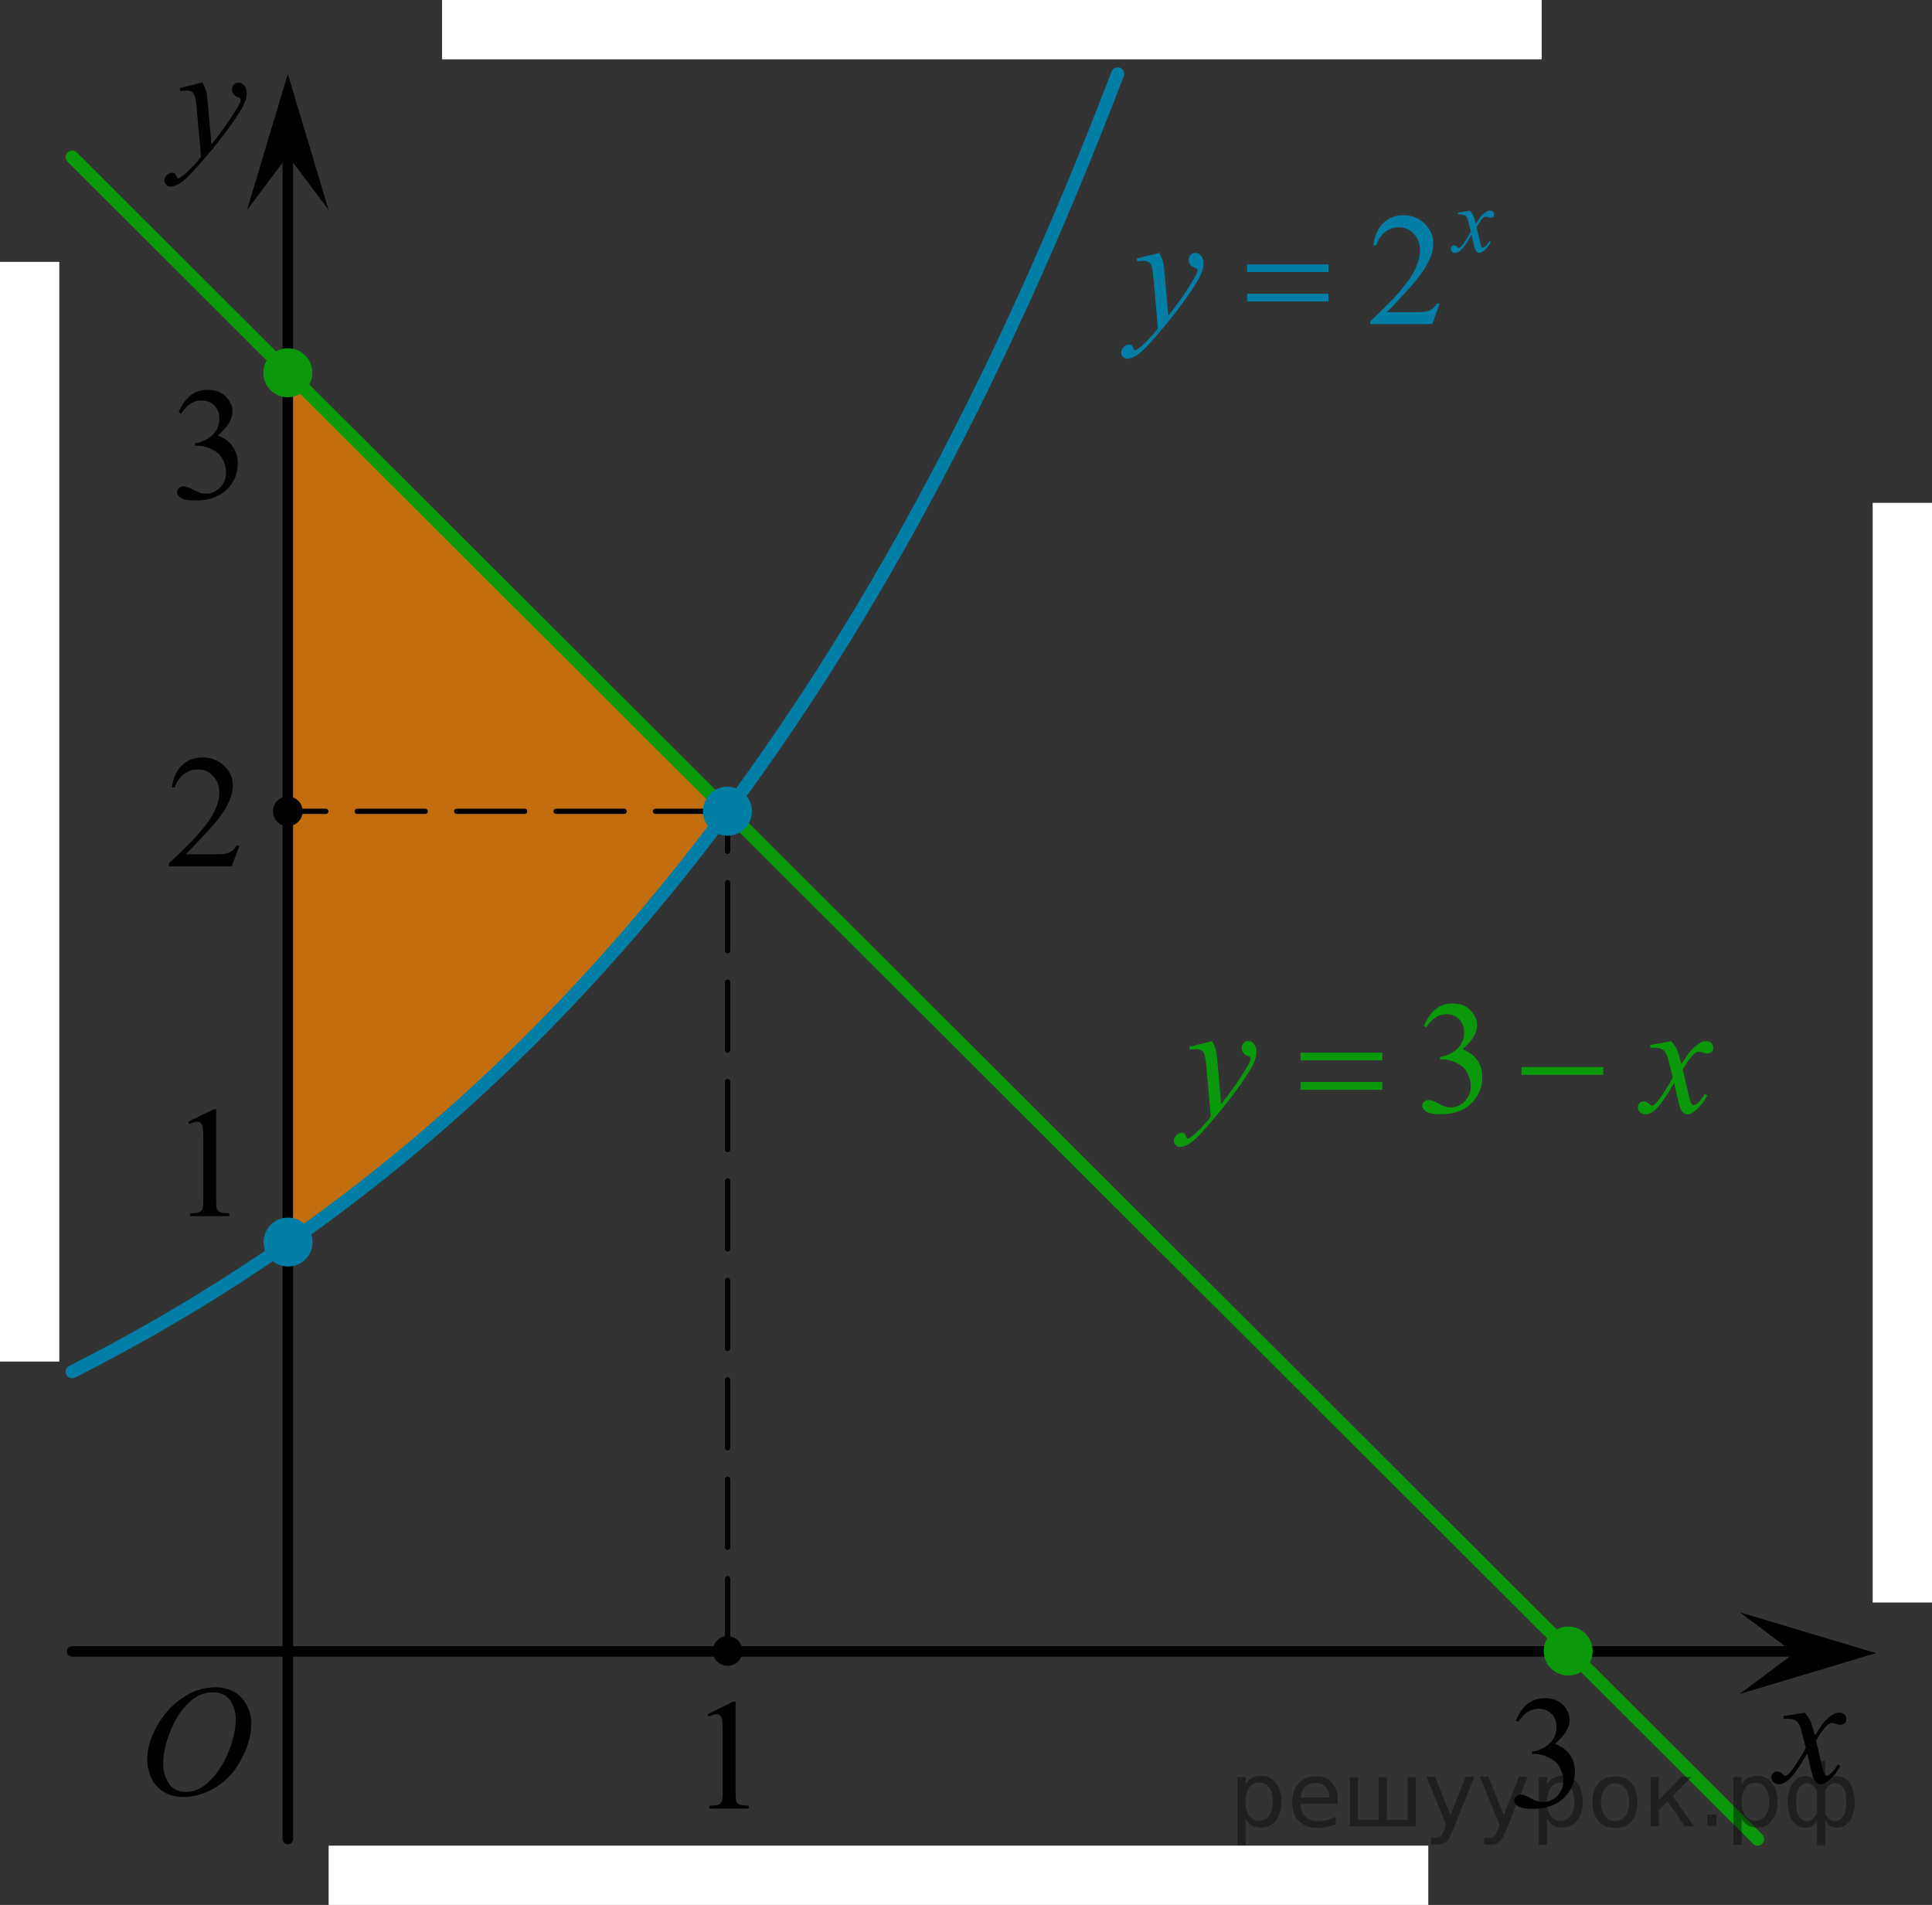
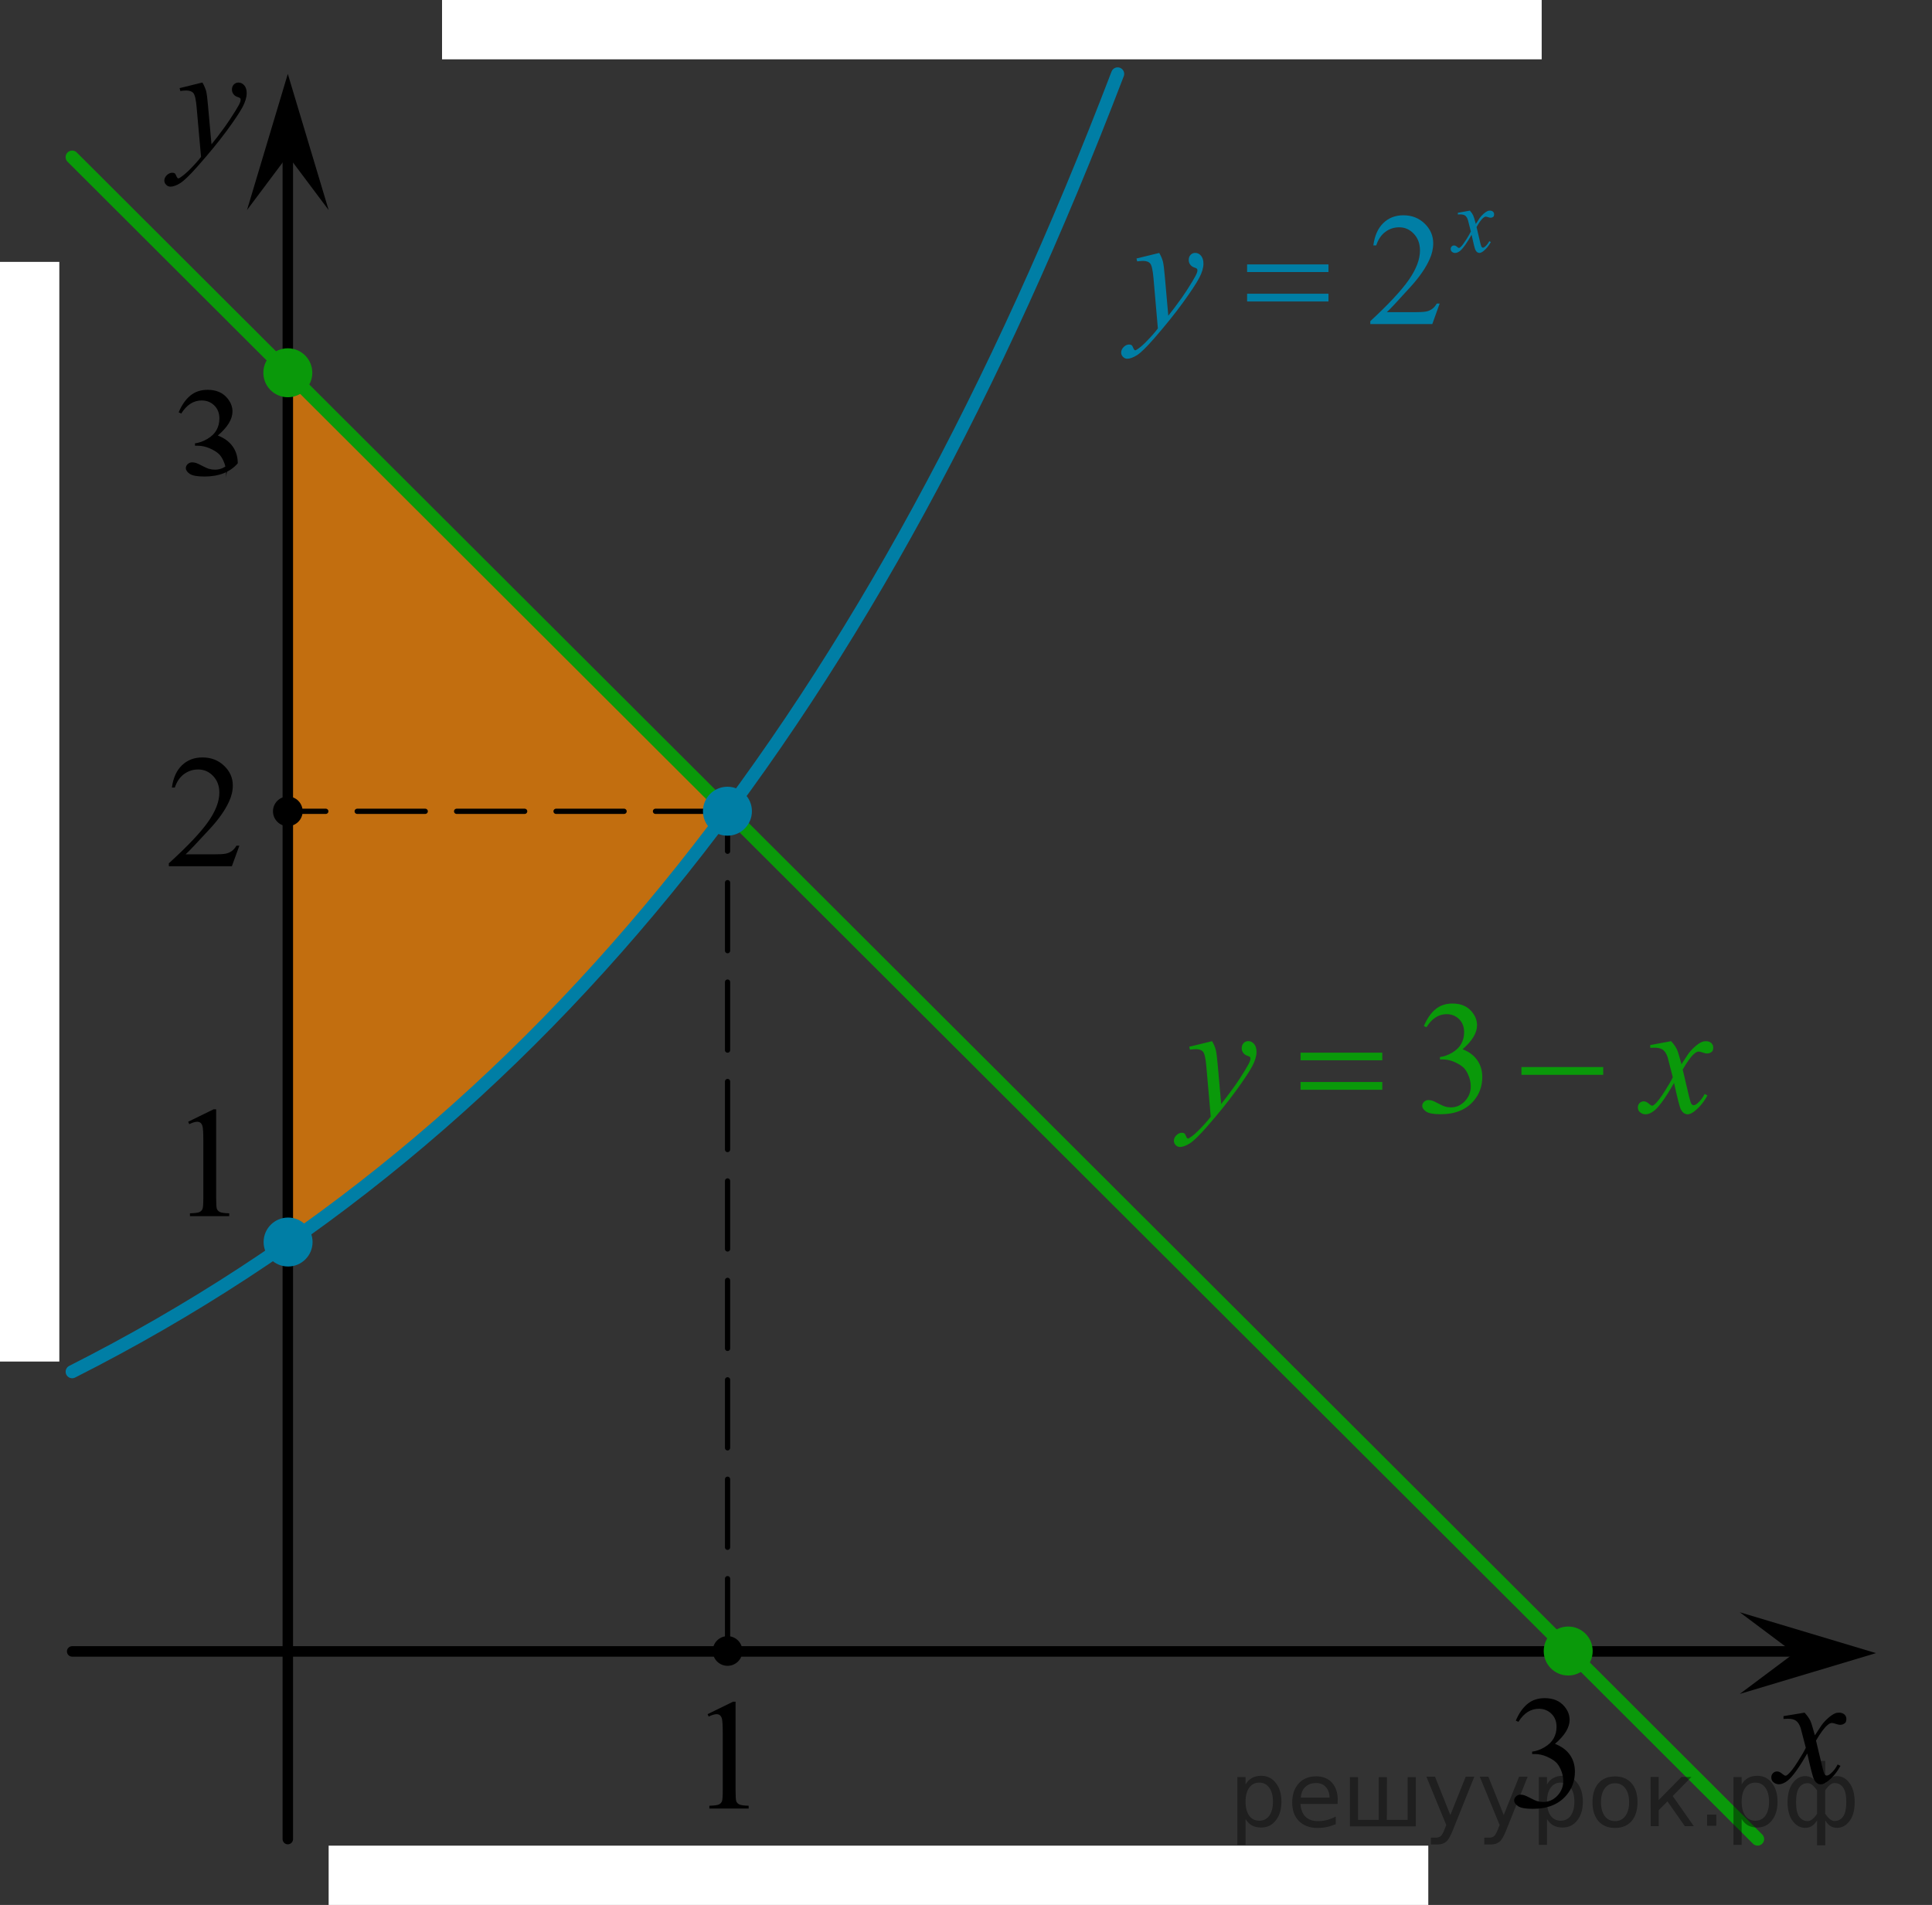
<svg xmlns="http://www.w3.org/2000/svg" xmlns:xlink="http://www.w3.org/1999/xlink" version="1.1" id="Layer_1" x="0px" y="0px" width="184.591px" height="182.001px" viewBox="0.397 -11.774 184.591 182.001" enable-background="new 0.397 -11.774 184.591 182.001" xml:space="preserve">
  <rect x="0.397" y="-11.774" width="184.591" height="182.001" fill="#333333" stroke="none" />
  <path opacity="0.7" fill="#FF8800" enable-background="new    " d="M69.899,65.71c-11.622,15.608-27.077,30.449-41.851,41.175  l-0.402-83.333l42.25,42.158" />
  <line fill="none" stroke="#000000" stroke-linecap="round" stroke-linejoin="round" stroke-miterlimit="8" x1="27.896" y1="163.935" x2="27.896" y2="1.79" />
  <path fill="none" stroke="#000000" stroke-linecap="round" stroke-linejoin="round" stroke-miterlimit="8" d="M6.896,163.935" />
  <polygon points="27.896,3.092 23.997,8.294 27.896,-4.714 31.797,8.294 " />
  <line fill="none" stroke="#000000" stroke-linecap="round" stroke-linejoin="round" stroke-miterlimit="8" x1="7.292" y1="146.005" x2="176.486" y2="146.005" />
  <polygon points="171.833,146.167 166.625,142.265 179.638,146.167 166.625,150.066 " />
  <g>
    <g>
      <g>
        <g>
          <g>
            <g>
              <g>
                <g>
                  <g>
                    <g>
                      <g>
                        <g>
                          <g>
                            <g>
                              <g>
                                <defs>
                                  <rect id="SVGID_1_" x="13.385" y="-6.839" width="13.801" height="16.487" />
                                </defs>
                                <clipPath id="SVGID_2_">
                                  <use xlink:href="#SVGID_1_" overflow="visible" />
                                </clipPath>
                                <g clip-path="url(#SVGID_2_)">
                                  <path d="M19.735-3.891c0.169,0.285,0.28,0.558,0.354,0.806c0.063,0.248,0.127,0.731,0.188,1.468l0.326,3.631                  c0.297-0.354,0.729-0.916,1.289-1.687c0.271-0.373,0.604-0.886,1.008-1.524c0.242-0.396,0.396-0.668,0.445-0.826                  c0.025-0.078,0.045-0.16,0.045-0.244c0-0.055-0.021-0.1-0.057-0.133c-0.033-0.035-0.125-0.074-0.271-0.121                  s-0.271-0.135-0.358-0.26c-0.101-0.125-0.146-0.271-0.146-0.435c0-0.201,0.063-0.361,0.179-0.483                  c0.119-0.123,0.271-0.188,0.444-0.188c0.217,0,0.397,0.093,0.558,0.271c0.151,0.182,0.229,0.428,0.229,0.739                  c0,0.392-0.135,0.834-0.396,1.334c-0.271,0.5-0.781,1.269-1.541,2.302c-0.764,1.03-1.688,2.157-2.771,3.379                  c-0.744,0.844-1.301,1.373-1.654,1.592c-0.359,0.222-0.67,0.33-0.932,0.33c-0.148,0-0.285-0.062-0.398-0.176                  c-0.115-0.115-0.178-0.25-0.178-0.4c0-0.188,0.078-0.362,0.236-0.521c0.16-0.153,0.336-0.233,0.521-0.233                  c0.103,0,0.185,0.021,0.244,0.065c0.039,0.021,0.082,0.097,0.129,0.209c0.047,0.115,0.092,0.188,0.131,0.229                  c0.021,0.022,0.06,0.037,0.092,0.037c0.026,0,0.08-0.021,0.151-0.074c0.271-0.168,0.588-0.434,0.949-0.797                  c0.476-0.479,0.821-0.877,1.054-1.182l-0.416-4.685c-0.063-0.771-0.172-1.242-0.313-1.408                  c-0.144-0.168-0.371-0.252-0.694-0.252c-0.104,0-0.289,0.019-0.56,0.045l-0.063-0.271L19.735-3.891z" />
                                </g>
                              </g>
                            </g>
                          </g>
                        </g>
                      </g>
                    </g>
                  </g>
                </g>
              </g>
            </g>
          </g>
        </g>
      </g>
    </g>
  </g>
  <g>
    <g>
      <g>
        <g>
          <g>
            <g>
              <g>
                <g>
                  <g>
                    <g>
                      <g>
                        <g>
                          <g>
                            <g>
                              <g>
                                <g>
                                  <defs>
                                    <rect id="SVGID_3_" x="166.966" y="148.927" width="12.354" height="13.729" />
                                  </defs>
                                  <clipPath id="SVGID_4_">
                                    <use xlink:href="#SVGID_3_" overflow="visible" />
                                  </clipPath>
                                  <g clip-path="url(#SVGID_4_)">
                                    <path d="M172.812,151.855c0.24,0.261,0.426,0.517,0.549,0.771c0.09,0.181,0.229,0.646,0.438,1.396l0.646-0.976                   c0.172-0.233,0.381-0.463,0.627-0.68c0.244-0.216,0.461-0.354,0.646-0.438c0.109-0.05,0.248-0.072,0.394-0.072                   c0.211,0,0.381,0.063,0.506,0.172c0.127,0.109,0.188,0.252,0.188,0.41c0,0.188-0.035,0.313-0.107,0.392                   c-0.139,0.121-0.295,0.188-0.475,0.188c-0.104,0-0.219-0.021-0.332-0.063c-0.229-0.076-0.394-0.115-0.465-0.115                   c-0.117,0-0.267,0.063-0.427,0.207c-0.312,0.257-0.67,0.75-1.094,1.479l0.604,2.537                   c0.094,0.392,0.172,0.619,0.229,0.695c0.063,0.075,0.127,0.11,0.188,0.11c0.104,0,0.229-0.062,0.36-0.173                   c0.271-0.229,0.5-0.521,0.688-0.887l0.265,0.133c-0.313,0.58-0.701,1.063-1.188,1.445                   c-0.271,0.215-0.498,0.319-0.688,0.319c-0.271,0-0.492-0.149-0.648-0.468c-0.104-0.188-0.318-1.02-0.646-2.479                   c-0.771,1.332-1.385,2.188-1.85,2.573c-0.302,0.244-0.593,0.367-0.867,0.367c-0.191,0-0.379-0.069-0.539-0.218                   c-0.115-0.104-0.18-0.256-0.18-0.438c0-0.161,0.057-0.301,0.159-0.405c0.104-0.104,0.238-0.162,0.396-0.162                   c0.158,0,0.326,0.08,0.503,0.236c0.129,0.107,0.229,0.17,0.295,0.17s0.146-0.041,0.229-0.117                   c0.229-0.188,0.545-0.592,0.938-1.211c0.396-0.619,0.654-1.063,0.777-1.342c-0.306-1.195-0.472-1.826-0.494-1.896                   c-0.105-0.315-0.26-0.549-0.438-0.682c-0.188-0.138-0.447-0.197-0.805-0.197c-0.113,0-0.244,0.011-0.396,0.021                   v-0.267L172.812,151.855z" />
                                  </g>
                                </g>
                              </g>
                            </g>
                          </g>
                        </g>
                      </g>
                    </g>
                  </g>
                </g>
              </g>
            </g>
          </g>
        </g>
      </g>
    </g>
  </g>
  <g>
    <g>
      <g>
        <g>
          <g>
            <g>
              <g>
                <g>
                  <g>
                    <g>
                      <g>
                        <g>
                          <g>
                            <g>
                              <g>
                                <g>
                                  <defs>
-                                     <rect id="SVGID_5_" x="11.484" y="145.929" width="16.506" height="17.871" />
-                                   </defs>
+                                     </defs>
                                  <clipPath id="SVGID_6_">
                                    <use xlink:href="#SVGID_5_" overflow="visible" />
                                  </clipPath>
                                  <g clip-path="url(#SVGID_6_)">
                                    <path d="M21.002,149.435c0.664,0,1.252,0.146,1.771,0.438c0.513,0.284,0.908,0.713,1.199,1.271                   c0.291,0.564,0.438,1.148,0.438,1.754c0,1.072-0.313,2.199-0.937,3.377c-0.623,1.188-1.438,2.08-2.44,2.699                   c-1.004,0.621-2.043,0.937-3.115,0.937c-0.771,0-1.42-0.177-1.938-0.519c-0.521-0.342-0.901-0.795-1.151-1.354                   c-0.248-0.563-0.373-1.104-0.373-1.64c0-0.936,0.229-1.854,0.681-2.77c0.446-0.914,0.985-1.681,1.61-2.289                   c0.625-0.613,1.293-1.084,2.002-1.414C19.451,149.599,20.203,149.435,21.002,149.435z M20.752,149.909                   c-0.487,0-0.978,0.118-1.438,0.358c-0.474,0.244-0.938,0.646-1.396,1.195c-0.465,0.555-0.881,1.273-1.25,2.176                   c-0.449,1.104-0.681,2.146-0.681,3.123c0,0.699,0.181,1.318,0.539,1.854c0.354,0.539,0.905,0.813,1.646,0.813                   c0.445,0,0.896-0.109,1.316-0.332c0.434-0.223,0.883-0.604,1.35-1.139c0.586-0.68,1.08-1.533,1.479-2.58                   c0.396-1.045,0.604-2.021,0.604-2.934c0-0.676-0.184-1.268-0.539-1.771                   C22.018,150.166,21.477,149.909,20.752,149.909z" />
                                  </g>
                                </g>
                              </g>
                            </g>
                          </g>
                        </g>
                      </g>
                    </g>
                  </g>
                </g>
              </g>
            </g>
          </g>
        </g>
      </g>
    </g>
  </g>
  <path fill="none" stroke="#0A990A" stroke-width="1.25" stroke-linecap="round" stroke-linejoin="round" stroke-miterlimit="10" d="  M0.397-3.633" />
  <polyline fill="none" stroke="#0A990A" stroke-width="1.25" stroke-linecap="round" stroke-linejoin="round" stroke-miterlimit="10" points="  168.324,163.935 8.471,4.412 7.292,3.238 " />
  <path fill="none" stroke="#007EA5" stroke-width="1.25" stroke-linecap="round" stroke-linejoin="round" stroke-miterlimit="10" d="  M117.303-34.078" />
  <path fill="none" stroke="#007EA5" stroke-width="1.25" stroke-linecap="round" stroke-linejoin="round" stroke-miterlimit="10" d="  M7.293,119.281C52.63,96.362,84.068,55.697,107.182-4.714" />
  <path fill="none" stroke="#007EA5" stroke-width="1.25" stroke-linecap="round" stroke-linejoin="round" stroke-miterlimit="10" d="  M-6.639,133.305" />
  <line fill="none" stroke="#000000" stroke-width="0.5" stroke-linecap="round" stroke-linejoin="round" stroke-miterlimit="10" stroke-dasharray="6.5,3" x1="69.911" y1="145.555" x2="69.911" y2="65.819" />
  <line fill="none" stroke="#000000" stroke-width="0.5" stroke-linecap="round" stroke-linejoin="round" stroke-miterlimit="10" stroke-dasharray="6.5,3" x1="69.525" y1="65.74" x2="27.652" y2="65.74" />
  <circle fill="#007EA5" cx="69.899" cy="65.731" r="2.339" />
  <g>
    <g>
      <path d="M23.266,69.025l-0.715,1.96h-6.023v-0.277c1.771-1.61,3.02-2.929,3.742-3.948c0.722-1.021,1.084-1.955,1.084-2.802    c0-0.646-0.198-1.177-0.595-1.593c-0.396-0.415-0.871-0.623-1.423-0.623c-0.502,0-0.952,0.146-1.352,0.438    s-0.694,0.722-0.885,1.288h-0.278c0.125-0.928,0.448-1.639,0.968-2.134s1.168-0.742,1.945-0.742c0.829,0,1.52,0.265,2.074,0.796    c0.555,0.529,0.832,1.155,0.832,1.877c0,0.517-0.12,1.03-0.361,1.547c-0.371,0.813-0.974,1.67-1.807,2.576    c-1.25,1.36-2.03,2.183-2.342,2.463h2.666c0.542,0,0.922-0.021,1.141-0.062c0.218-0.04,0.415-0.121,0.591-0.244    c0.176-0.121,0.328-0.296,0.459-0.521L23.266,69.025L23.266,69.025z" />
    </g>
  </g>
  <g>
    <g>
      <g>
        <g>
          <g>
            <g>
              <g>
                <g>
                  <g>
                    <g>
                      <g>
                        <g>
                          <g>
                            <g>
                              <defs>
                                <rect id="SVGID_7_" x="65.376" y="147.281" width="9.592" height="16.489" />
                              </defs>
                              <clipPath id="SVGID_8_">
                                <use xlink:href="#SVGID_7_" overflow="visible" />
                              </clipPath>
                              <g clip-path="url(#SVGID_8_)">
                                <path d="M68.005,151.998l2.43-1.188h0.242v8.447c0,0.563,0.02,0.912,0.064,1.053c0.049,0.14,0.146,0.24,0.289,0.313                 c0.146,0.071,0.443,0.115,0.896,0.125v0.271h-3.754v-0.271c0.473-0.013,0.771-0.054,0.912-0.119                 c0.139-0.069,0.229-0.168,0.285-0.289s0.082-0.479,0.082-1.082v-5.399c0-0.729-0.023-1.191-0.072-1.398                 c-0.033-0.153-0.104-0.271-0.188-0.352c-0.092-0.072-0.197-0.108-0.324-0.108c-0.186,0-0.438,0.075-0.762,0.229                 L68.005,151.998z" />
                              </g>
                            </g>
                          </g>
                        </g>
                      </g>
                    </g>
                  </g>
                </g>
              </g>
            </g>
          </g>
        </g>
      </g>
    </g>
  </g>
  <g>
    <g>
      <path d="M145.223,152.62c0.291-0.688,0.656-1.218,1.104-1.59c0.443-0.371,0.998-0.56,1.658-0.56c0.818,0,1.445,0.265,1.885,0.796    c0.33,0.396,0.494,0.818,0.494,1.271c0,0.739-0.467,1.507-1.398,2.298c0.627,0.245,1.103,0.596,1.425,1.052    c0.319,0.455,0.479,0.991,0.479,1.606c0,0.882-0.281,1.645-0.844,2.291c-0.732,0.841-1.795,1.262-3.186,1.262    c-0.688,0-1.154-0.086-1.402-0.256c-0.25-0.17-0.373-0.354-0.373-0.548c0-0.146,0.059-0.273,0.178-0.385    c0.117-0.108,0.26-0.166,0.426-0.166c0.125,0,0.252,0.021,0.384,0.063c0.086,0.023,0.278,0.116,0.579,0.272    c0.302,0.157,0.511,0.251,0.625,0.281c0.187,0.055,0.386,0.083,0.595,0.083c0.515,0,0.959-0.198,1.338-0.594    c0.379-0.396,0.567-0.863,0.567-1.404c0-0.396-0.088-0.781-0.264-1.156c-0.133-0.278-0.273-0.491-0.43-0.639    c-0.217-0.2-0.514-0.382-0.891-0.544c-0.377-0.163-0.76-0.244-1.15-0.244h-0.24v-0.226c0.396-0.05,0.795-0.192,1.193-0.43    c0.396-0.233,0.688-0.519,0.869-0.849c0.18-0.33,0.271-0.693,0.271-1.089c0-0.516-0.162-0.933-0.486-1.25    c-0.323-0.318-0.729-0.479-1.209-0.479c-0.776,0-1.428,0.416-1.948,1.247L145.223,152.62z" />
    </g>
  </g>
  <circle fill="#0A990A" cx="150.229" cy="145.967" r="2.339" />
  <g>
    <g>
      <path fill="#007EA5" d="M137.948,17.228l-0.703,1.96h-5.922V18.91c1.742-1.61,2.969-2.929,3.679-3.948    c0.711-1.021,1.065-1.955,1.065-2.802c0-0.646-0.194-1.178-0.584-1.594c-0.391-0.415-0.856-0.623-1.399-0.623    c-0.493,0-0.937,0.146-1.329,0.439s-0.682,0.722-0.869,1.288h-0.273c0.123-0.928,0.439-1.639,0.951-2.133    c0.51-0.496,1.148-0.743,1.914-0.743c0.813,0,1.493,0.265,2.039,0.796c0.545,0.53,0.816,1.156,0.816,1.877    c0,0.516-0.117,1.031-0.354,1.547c-0.365,0.813-0.957,1.67-1.776,2.576c-1.229,1.36-1.996,2.183-2.304,2.463h2.621    c0.533,0,0.907-0.021,1.123-0.062c0.213-0.04,0.406-0.12,0.58-0.243c0.174-0.122,0.322-0.297,0.451-0.521H137.948z" />
    </g>
    <g>
      <path fill="#007EA5" d="M140.833,8.349c0.14,0.15,0.245,0.302,0.315,0.452c0.053,0.104,0.137,0.379,0.254,0.823l0.377-0.575    c0.101-0.14,0.224-0.271,0.365-0.397c0.144-0.127,0.269-0.213,0.377-0.26c0.068-0.028,0.146-0.043,0.229-0.043    c0.123,0,0.222,0.033,0.293,0.1c0.071,0.067,0.108,0.148,0.108,0.244c0,0.11-0.021,0.188-0.063,0.229    c-0.08,0.071-0.172,0.106-0.272,0.106c-0.062,0-0.125-0.013-0.193-0.039c-0.135-0.046-0.225-0.067-0.271-0.067    c-0.067,0-0.149,0.04-0.244,0.121c-0.179,0.149-0.39,0.441-0.635,0.875l0.352,1.497c0.055,0.229,0.102,0.364,0.139,0.409    c0.037,0.047,0.073,0.067,0.109,0.067c0.063,0,0.132-0.033,0.212-0.1c0.157-0.136,0.29-0.31,0.403-0.522l0.149,0.078    c-0.183,0.343-0.41,0.627-0.688,0.854c-0.158,0.129-0.291,0.19-0.397,0.19c-0.16,0-0.287-0.092-0.383-0.273    c-0.062-0.112-0.187-0.602-0.373-1.463c-0.445,0.786-0.804,1.292-1.072,1.521c-0.174,0.146-0.344,0.218-0.506,0.218    c-0.115,0-0.22-0.042-0.313-0.126c-0.067-0.063-0.103-0.148-0.103-0.257c0-0.096,0.03-0.176,0.094-0.239    c0.063-0.063,0.142-0.096,0.231-0.096s0.188,0.046,0.291,0.139c0.074,0.067,0.132,0.103,0.173,0.103    c0.032,0,0.078-0.023,0.133-0.07c0.136-0.109,0.315-0.348,0.55-0.713c0.23-0.366,0.383-0.63,0.454-0.793    c-0.178-0.704-0.272-1.077-0.286-1.118c-0.066-0.188-0.152-0.322-0.259-0.4c-0.104-0.076-0.263-0.115-0.469-0.115    c-0.063,0-0.142,0.003-0.228,0.009V8.558L140.833,8.349z" />
    </g>
    <g>
      <path fill="#007EA5" d="M111.155,12.392c0.168,0.29,0.283,0.563,0.348,0.814c0.064,0.253,0.129,0.75,0.191,1.489l0.326,3.694    c0.297-0.36,0.727-0.932,1.289-1.712c0.271-0.381,0.606-0.898,1.006-1.555c0.242-0.4,0.391-0.683,0.444-0.842    c0.029-0.08,0.044-0.163,0.044-0.248c0-0.056-0.017-0.102-0.052-0.136c-0.034-0.035-0.124-0.077-0.271-0.124    c-0.146-0.048-0.267-0.136-0.362-0.263c-0.097-0.128-0.146-0.274-0.146-0.439c0-0.204,0.061-0.37,0.178-0.495    c0.119-0.125,0.268-0.188,0.444-0.188c0.218,0,0.402,0.092,0.556,0.274c0.152,0.183,0.229,0.434,0.229,0.754    c0,0.396-0.134,0.848-0.399,1.354c-0.268,0.509-0.779,1.288-1.539,2.34c-0.762,1.053-1.682,2.197-2.762,3.439    c-0.746,0.854-1.299,1.395-1.658,1.618c-0.36,0.223-0.67,0.334-0.927,0.334c-0.153,0-0.286-0.062-0.403-0.178    c-0.115-0.116-0.174-0.255-0.174-0.408c0-0.195,0.08-0.373,0.24-0.533s0.335-0.24,0.521-0.24c0.1,0,0.181,0.022,0.244,0.067    c0.039,0.023,0.082,0.097,0.129,0.214c0.048,0.118,0.092,0.196,0.131,0.236c0.023,0.023,0.055,0.037,0.089,0.037    c0.028,0,0.081-0.024,0.155-0.074c0.271-0.17,0.588-0.44,0.947-0.813c0.475-0.491,0.824-0.892,1.051-1.202l-0.414-4.761    c-0.068-0.786-0.172-1.264-0.312-1.435c-0.138-0.171-0.37-0.256-0.694-0.256c-0.104,0-0.289,0.016-0.557,0.045l-0.066-0.276    L111.155,12.392z" />
    </g>
    <g>
      <path fill="#007EA5" d="M119.551,13.488h7.774v0.729h-7.774V13.488z M119.551,16.289h7.774v0.741h-7.774V16.289z" />
    </g>
  </g>
  <circle fill="#007EA5" cx="27.922" cy="106.892" r="2.339" />
  <circle fill="#0A990A" cx="27.897" cy="23.841" r="2.339" />
  <g>
    <g>
      <g>
        <g>
          <g>
            <g>
              <g>
                <g>
                  <g>
                    <g>
                      <g>
                        <g>
                          <g>
                            <g>
                              <defs>
                                <rect id="SVGID_9_" x="15.75" y="90.678" width="9.592" height="16.49" />
                              </defs>
                              <clipPath id="SVGID_10_">
                                <use xlink:href="#SVGID_9_" overflow="visible" />
                              </clipPath>
                              <g clip-path="url(#SVGID_10_)">
                                <path d="M18.378,95.397l2.43-1.188h0.242v8.447c0,0.563,0.02,0.911,0.064,1.053c0.049,0.139,0.146,0.24,0.289,0.313                 c0.146,0.072,0.443,0.115,0.896,0.125v0.271h-3.754v-0.271c0.473-0.012,0.771-0.053,0.912-0.119                 c0.139-0.068,0.229-0.168,0.285-0.288c0.056-0.121,0.082-0.479,0.082-1.082v-5.399c0-0.729-0.023-1.192-0.072-1.399                 c-0.033-0.153-0.104-0.271-0.188-0.351c-0.092-0.072-0.197-0.108-0.324-0.108c-0.186,0-0.438,0.075-0.762,0.229                 L18.378,95.397z" />
                              </g>
                            </g>
                          </g>
                        </g>
                      </g>
                    </g>
                  </g>
                </g>
              </g>
            </g>
          </g>
        </g>
      </g>
    </g>
  </g>
  <g>
    <g>
-       <path d="M17.467,27.62c0.291-0.688,0.658-1.218,1.103-1.59c0.444-0.371,0.998-0.56,1.66-0.56c0.818,0,1.445,0.265,1.883,0.796    c0.331,0.396,0.496,0.818,0.496,1.271c0,0.739-0.467,1.507-1.4,2.298c0.628,0.245,1.103,0.596,1.424,1.052    c0.32,0.455,0.481,0.991,0.481,1.606c0,0.882-0.281,1.645-0.844,2.291c-0.732,0.841-1.794,1.262-3.185,1.262    c-0.688,0-1.155-0.086-1.403-0.256c-0.249-0.17-0.373-0.354-0.373-0.548c0-0.146,0.059-0.273,0.177-0.385    c0.118-0.108,0.26-0.166,0.426-0.166c0.125,0,0.253,0.021,0.384,0.063c0.085,0.023,0.278,0.116,0.579,0.272    c0.302,0.157,0.51,0.251,0.625,0.281c0.186,0.055,0.385,0.083,0.595,0.083c0.513,0,0.958-0.198,1.337-0.594    C21.811,34.401,22,33.934,22,33.393c0-0.396-0.088-0.781-0.264-1.156c-0.131-0.278-0.273-0.491-0.429-0.639    c-0.216-0.2-0.513-0.382-0.889-0.544c-0.377-0.163-0.761-0.244-1.152-0.244h-0.24v-0.226c0.396-0.05,0.794-0.192,1.193-0.429    c0.398-0.234,0.688-0.52,0.869-0.85c0.181-0.33,0.271-0.693,0.271-1.089c0-0.516-0.162-0.933-0.486-1.25    c-0.323-0.318-0.727-0.479-1.208-0.479c-0.778,0-1.428,0.416-1.95,1.247L17.467,27.62z" />
+       <path d="M17.467,27.62c0.291-0.688,0.658-1.218,1.103-1.59c0.444-0.371,0.998-0.56,1.66-0.56c0.818,0,1.445,0.265,1.883,0.796    c0.331,0.396,0.496,0.818,0.496,1.271c0,0.739-0.467,1.507-1.4,2.298c0.628,0.245,1.103,0.596,1.424,1.052    c0.32,0.455,0.481,0.991,0.481,1.606c-0.732,0.841-1.794,1.262-3.185,1.262    c-0.688,0-1.155-0.086-1.403-0.256c-0.249-0.17-0.373-0.354-0.373-0.548c0-0.146,0.059-0.273,0.177-0.385    c0.118-0.108,0.26-0.166,0.426-0.166c0.125,0,0.253,0.021,0.384,0.063c0.085,0.023,0.278,0.116,0.579,0.272    c0.302,0.157,0.51,0.251,0.625,0.281c0.186,0.055,0.385,0.083,0.595,0.083c0.513,0,0.958-0.198,1.337-0.594    C21.811,34.401,22,33.934,22,33.393c0-0.396-0.088-0.781-0.264-1.156c-0.131-0.278-0.273-0.491-0.429-0.639    c-0.216-0.2-0.513-0.382-0.889-0.544c-0.377-0.163-0.761-0.244-1.152-0.244h-0.24v-0.226c0.396-0.05,0.794-0.192,1.193-0.429    c0.398-0.234,0.688-0.52,0.869-0.85c0.181-0.33,0.271-0.693,0.271-1.089c0-0.516-0.162-0.933-0.486-1.25    c-0.323-0.318-0.727-0.479-1.208-0.479c-0.778,0-1.428,0.416-1.95,1.247L17.467,27.62z" />
    </g>
  </g>
  <path fill="none" stroke="#000000" stroke-linecap="round" stroke-linejoin="round" stroke-miterlimit="8" d="M138.319,7.286" />
  <rect x="0.397" y="13.246" fill="#FFFFFF" width="5.668" height="105.065" />
  <g>
    <g>
      <path fill="#0A990A" d="M136.443,86.255c0.286-0.688,0.649-1.217,1.09-1.59c0.438-0.372,0.983-0.56,1.642-0.56    c0.808,0,1.428,0.266,1.857,0.796c0.327,0.396,0.488,0.818,0.488,1.271c0,0.74-0.461,1.507-1.383,2.298    c0.621,0.245,1.088,0.596,1.406,1.052c0.316,0.455,0.477,0.991,0.477,1.605c0,0.883-0.277,1.646-0.834,2.291    c-0.725,0.842-1.771,1.263-3.146,1.263c-0.679,0-1.142-0.086-1.387-0.256s-0.368-0.354-0.368-0.549    c0-0.146,0.059-0.272,0.176-0.383c0.115-0.109,0.256-0.166,0.42-0.166c0.123,0,0.25,0.021,0.379,0.062    c0.084,0.024,0.274,0.116,0.572,0.273c0.299,0.156,0.504,0.251,0.617,0.28c0.184,0.056,0.38,0.083,0.588,0.083    c0.506,0,0.945-0.197,1.32-0.594c0.373-0.396,0.563-0.863,0.563-1.404c0-0.396-0.088-0.78-0.262-1.155    c-0.129-0.279-0.271-0.492-0.424-0.64c-0.213-0.199-0.506-0.382-0.879-0.544c-0.37-0.163-0.75-0.244-1.137-0.244h-0.238v-0.226    c0.392-0.051,0.785-0.192,1.179-0.429c0.396-0.234,0.681-0.52,0.858-0.85c0.179-0.33,0.269-0.692,0.269-1.089    c0-0.517-0.16-0.934-0.479-1.25c-0.317-0.317-0.717-0.479-1.191-0.479c-0.77,0-1.411,0.416-1.928,1.247L136.443,86.255z" />
    </g>
    <g>
      <path fill="#0A990A" d="M116.204,87.703c0.169,0.29,0.285,0.563,0.35,0.813c0.065,0.252,0.129,0.75,0.193,1.491l0.327,3.693    c0.298-0.359,0.729-0.933,1.294-1.713c0.273-0.381,0.609-0.896,1.012-1.555c0.243-0.399,0.393-0.682,0.446-0.841    c0.028-0.08,0.045-0.163,0.045-0.248c0-0.056-0.019-0.102-0.053-0.136s-0.125-0.076-0.271-0.124    c-0.146-0.048-0.27-0.136-0.365-0.264s-0.146-0.272-0.146-0.438c0-0.205,0.062-0.371,0.181-0.496    c0.116-0.125,0.268-0.188,0.443-0.188c0.221,0,0.404,0.092,0.561,0.273c0.151,0.183,0.229,0.435,0.229,0.754    c0,0.396-0.134,0.849-0.4,1.354c-0.27,0.51-0.783,1.288-1.548,2.341c-0.764,1.051-1.688,2.196-2.772,3.438    c-0.75,0.855-1.305,1.396-1.666,1.618c-0.362,0.224-0.672,0.334-0.93,0.334c-0.154,0-0.289-0.061-0.406-0.177    c-0.115-0.117-0.174-0.254-0.174-0.409c0-0.194,0.08-0.373,0.242-0.533c0.159-0.159,0.336-0.239,0.521-0.239    c0.101,0,0.182,0.021,0.246,0.066c0.037,0.024,0.082,0.098,0.13,0.214c0.047,0.118,0.091,0.196,0.13,0.237    c0.023,0.023,0.057,0.037,0.09,0.037c0.029,0,0.081-0.025,0.156-0.075c0.271-0.17,0.59-0.439,0.949-0.812    c0.479-0.49,0.828-0.893,1.059-1.202l-0.417-4.761c-0.067-0.786-0.173-1.265-0.313-1.436c-0.14-0.17-0.371-0.255-0.697-0.255    c-0.104,0-0.29,0.015-0.561,0.045l-0.064-0.277L116.204,87.703z" />
      <path fill="#0A990A" d="M160.061,87.703c0.242,0.262,0.428,0.521,0.552,0.78c0.089,0.181,0.233,0.653,0.438,1.419l0.654-0.99    c0.174-0.239,0.385-0.471,0.633-0.688s0.467-0.366,0.653-0.446c0.119-0.05,0.25-0.074,0.396-0.074c0.213,0,0.383,0.059,0.51,0.173    s0.188,0.256,0.188,0.421c0,0.188-0.035,0.32-0.109,0.391c-0.141,0.125-0.297,0.188-0.478,0.188c-0.104,0-0.216-0.021-0.335-0.066    c-0.232-0.08-0.389-0.12-0.469-0.12c-0.118,0-0.262,0.07-0.426,0.211c-0.307,0.261-0.674,0.764-1.1,1.509l0.609,2.583    c0.094,0.396,0.173,0.634,0.236,0.711s0.129,0.115,0.192,0.115c0.104,0,0.228-0.058,0.365-0.173    c0.271-0.229,0.505-0.53,0.696-0.899l0.263,0.136c-0.313,0.591-0.709,1.081-1.188,1.472c-0.272,0.221-0.504,0.331-0.691,0.331    c-0.277,0-0.498-0.158-0.662-0.475c-0.104-0.194-0.318-1.035-0.646-2.522c-0.771,1.356-1.394,2.229-1.857,2.621    c-0.305,0.25-0.596,0.376-0.878,0.376c-0.198,0-0.38-0.073-0.544-0.218c-0.117-0.11-0.178-0.259-0.178-0.443    c0-0.165,0.056-0.303,0.162-0.413c0.109-0.109,0.243-0.165,0.401-0.165c0.159,0,0.328,0.08,0.506,0.24    c0.129,0.115,0.229,0.173,0.298,0.173c0.061,0,0.137-0.04,0.23-0.12c0.232-0.188,0.551-0.602,0.951-1.229    c0.402-0.632,0.664-1.087,0.789-1.367c-0.31-1.217-0.476-1.859-0.498-1.931c-0.114-0.324-0.264-0.557-0.446-0.69    c-0.185-0.135-0.454-0.202-0.812-0.202c-0.113,0-0.246,0.005-0.396,0.016v-0.271L160.061,87.703z" />
    </g>
    <g>
      <path fill="#0A990A" d="M124.657,88.801h7.811v0.728h-7.811V88.801z M124.657,91.602h7.811v0.743h-7.811V91.602z" />
      <path fill="#0A990A" d="M145.762,90.175h7.811v0.742h-7.811V90.175z" />
    </g>
  </g>
  <path fill="none" stroke="#000000" stroke-linecap="round" stroke-linejoin="round" stroke-miterlimit="8" d="M165.471-4.714" />
  <path fill="none" stroke="#000000" stroke-linecap="round" stroke-linejoin="round" stroke-miterlimit="8" d="M-3.723-4.714" />
-   <rect x="179.321" y="36.268" fill="#FFFFFF" width="5.668" height="105.065" />
  <rect x="31.797" y="164.56" fill="#FFFFFF" width="105.065" height="5.668" />
  <rect x="42.631" y="-11.774" fill="#FFFFFF" width="105.065" height="5.668" />
  <circle cx="69.911" cy="145.964" r="1.417" />
  <circle cx="27.896" cy="65.74" r="1.417" />
  <g style="stroke:none;fill:#000;fill-opacity:0.40">
    <path d="m 119.4,162.0 v 2.49 h -0.78 v -6.48 h 0.78 v 0.71 q 0.24,-0.42 0.61,-0.62 0.37,-0.21 0.89,-0.21 0.86,0 1.39,0.68 0.54,0.68 0.54,1.79 0,1.11 -0.54,1.79 -0.53,0.68 -1.39,0.68 -0.52,0 -0.89,-0.20 -0.37,-0.21 -0.61,-0.62 z m 2.62,-1.64 q 0,-0.85 -0.35,-1.33 -0.35,-0.49 -0.96,-0.49 -0.61,0 -0.96,0.49 -0.35,0.48 -0.35,1.33 0,0.85 0.35,1.34 0.35,0.48 0.96,0.48 0.61,0 0.96,-0.48 0.35,-0.49 0.35,-1.34 z" />
    <path d="m 128.2,160.2 v 0.38 h -3.55 q 0.05,0.80 0.48,1.22 0.43,0.42 1.20,0.42 0.44,0 0.86,-0.11 0.42,-0.11 0.83,-0.33 v 0.73 q -0.42,0.18 -0.85,0.27 -0.44,0.09 -0.88,0.09 -1.12,0 -1.78,-0.65 -0.65,-0.65 -0.65,-1.77 0,-1.15 0.62,-1.83 0.62,-0.68 1.68,-0.68 0.95,0 1.50,0.61 0.55,0.61 0.55,1.66 z m -0.77,-0.23 q -0.01,-0.63 -0.36,-1.01 -0.34,-0.38 -0.91,-0.38 -0.65,0 -1.04,0.36 -0.39,0.36 -0.44,1.03 z" />
    <path d="m 132.9,162.1 h 1.99 v -4.08 h 0.78 v 4.70 h -6.30 v -4.70 h 0.78 v 4.08 h 1.98 v -4.08 h 0.78 z" />
    <path d="m 139.2,163.1 q -0.33,0.84 -0.64,1.09 -0.31,0.26 -0.83,0.26 h -0.62 v -0.65 h 0.45 q 0.32,0 0.49,-0.15 0.18,-0.15 0.39,-0.71 l 0.14,-0.35 -1.90,-4.62 h 0.82 l 1.47,3.67 1.47,-3.67 h 0.82 z" />
    <path d="m 144.3,163.1 q -0.33,0.84 -0.64,1.09 -0.31,0.26 -0.83,0.26 h -0.62 v -0.65 h 0.45 q 0.32,0 0.49,-0.15 0.18,-0.15 0.39,-0.71 l 0.14,-0.35 -1.90,-4.62 h 0.82 l 1.47,3.67 1.47,-3.67 h 0.82 z" />
    <path d="m 148.2,162.0 v 2.49 h -0.78 v -6.48 h 0.78 v 0.71 q 0.24,-0.42 0.61,-0.62 0.37,-0.21 0.89,-0.21 0.86,0 1.39,0.68 0.54,0.68 0.54,1.79 0,1.11 -0.54,1.79 -0.53,0.68 -1.39,0.68 -0.52,0 -0.89,-0.20 -0.37,-0.21 -0.61,-0.62 z m 2.62,-1.64 q 0,-0.85 -0.35,-1.33 -0.35,-0.49 -0.96,-0.49 -0.61,0 -0.96,0.49 -0.35,0.48 -0.35,1.33 0,0.85 0.35,1.34 0.35,0.48 0.96,0.48 0.61,0 0.96,-0.48 0.35,-0.49 0.35,-1.34 z" />
    <path d="m 154.7,158.6 q -0.62,0 -0.98,0.49 -0.36,0.48 -0.36,1.32 0,0.84 0.36,1.33 0.36,0.48 0.99,0.48 0.62,0 0.98,-0.49 0.36,-0.49 0.36,-1.32 0,-0.83 -0.36,-1.32 -0.36,-0.49 -0.98,-0.49 z m 0,-0.65 q 1.01,0 1.58,0.65 0.57,0.65 0.57,1.81 0,1.15 -0.57,1.81 -0.57,0.65 -1.58,0.65 -1.01,0 -1.58,-0.65 -0.57,-0.66 -0.57,-1.81 0,-1.16 0.57,-1.81 0.57,-0.65 1.58,-0.65 z" />
    <path d="m 158.1,158.0 h 0.77 v 2.21 l 2.18,-2.21 h 0.95 l -1.79,1.82 2.02,2.88 h -0.86 l -1.66,-2.37 -0.83,0.84 v 1.53 h -0.77 z" />
    <path d="m 163.5,161.6 h 0.88 v 1.06 h -0.88 z" />
    <path d="m 166.8,162.0 v 2.49 h -0.78 v -6.48 h 0.78 v 0.71 q 0.24,-0.42 0.61,-0.62 0.37,-0.21 0.89,-0.21 0.86,0 1.39,0.68 0.54,0.68 0.54,1.79 0,1.11 -0.54,1.79 -0.53,0.68 -1.39,0.68 -0.52,0 -0.89,-0.20 -0.37,-0.21 -0.61,-0.62 z m 2.62,-1.64 q 0,-0.85 -0.35,-1.33 -0.35,-0.49 -0.96,-0.49 -0.61,0 -0.96,0.49 -0.35,0.48 -0.35,1.33 0,0.85 0.35,1.34 0.35,0.48 0.96,0.48 0.61,0 0.96,-0.48 0.35,-0.49 0.35,-1.34 z" />
    <path d="m 172.0,160.4 q 0,0.99 0.30,1.40 0.31,0.42 0.82,0.42 0.41,0 0.89,-0.70 v -2.23 q -0.48,-0.70 -0.89,-0.70 -0.52,0 -0.82,0.42 -0.30,0.42 -0.30,1.40 z m 2.01,4.13 v -2.39 q -0.24,0.39 -0.52,0.56 -0.27,0.16 -0.62,0.16 -0.70,0 -1.19,-0.65 -0.49,-0.65 -0.49,-1.80 0,-1.15 0.49,-1.82 0.49,-0.67 1.19,-0.67 0.35,0 0.62,0.16 0.28,0.16 0.52,0.55 v -2.16 h 0.78 v 2.16 q 0.24,-0.39 0.51,-0.55 0.28,-0.16 0.62,-0.16 0.70,0 1.19,0.67 0.49,0.66 0.49,1.82 0,1.15 -0.49,1.80 -0.49,0.65 -1.19,0.65 -0.35,0 -0.62,-0.16 -0.27,-0.16 -0.51,-0.56 v 2.39 z m 2.79,-4.13 q 0,-0.99 -0.31,-1.40 -0.30,-0.42 -0.82,-0.42 -0.41,0 -0.89,0.70 v 2.23 q 0.48,0.70 0.89,0.70 0.52,0 0.82,-0.42 0.31,-0.42 0.31,-1.40 z" />
  </g>
</svg>